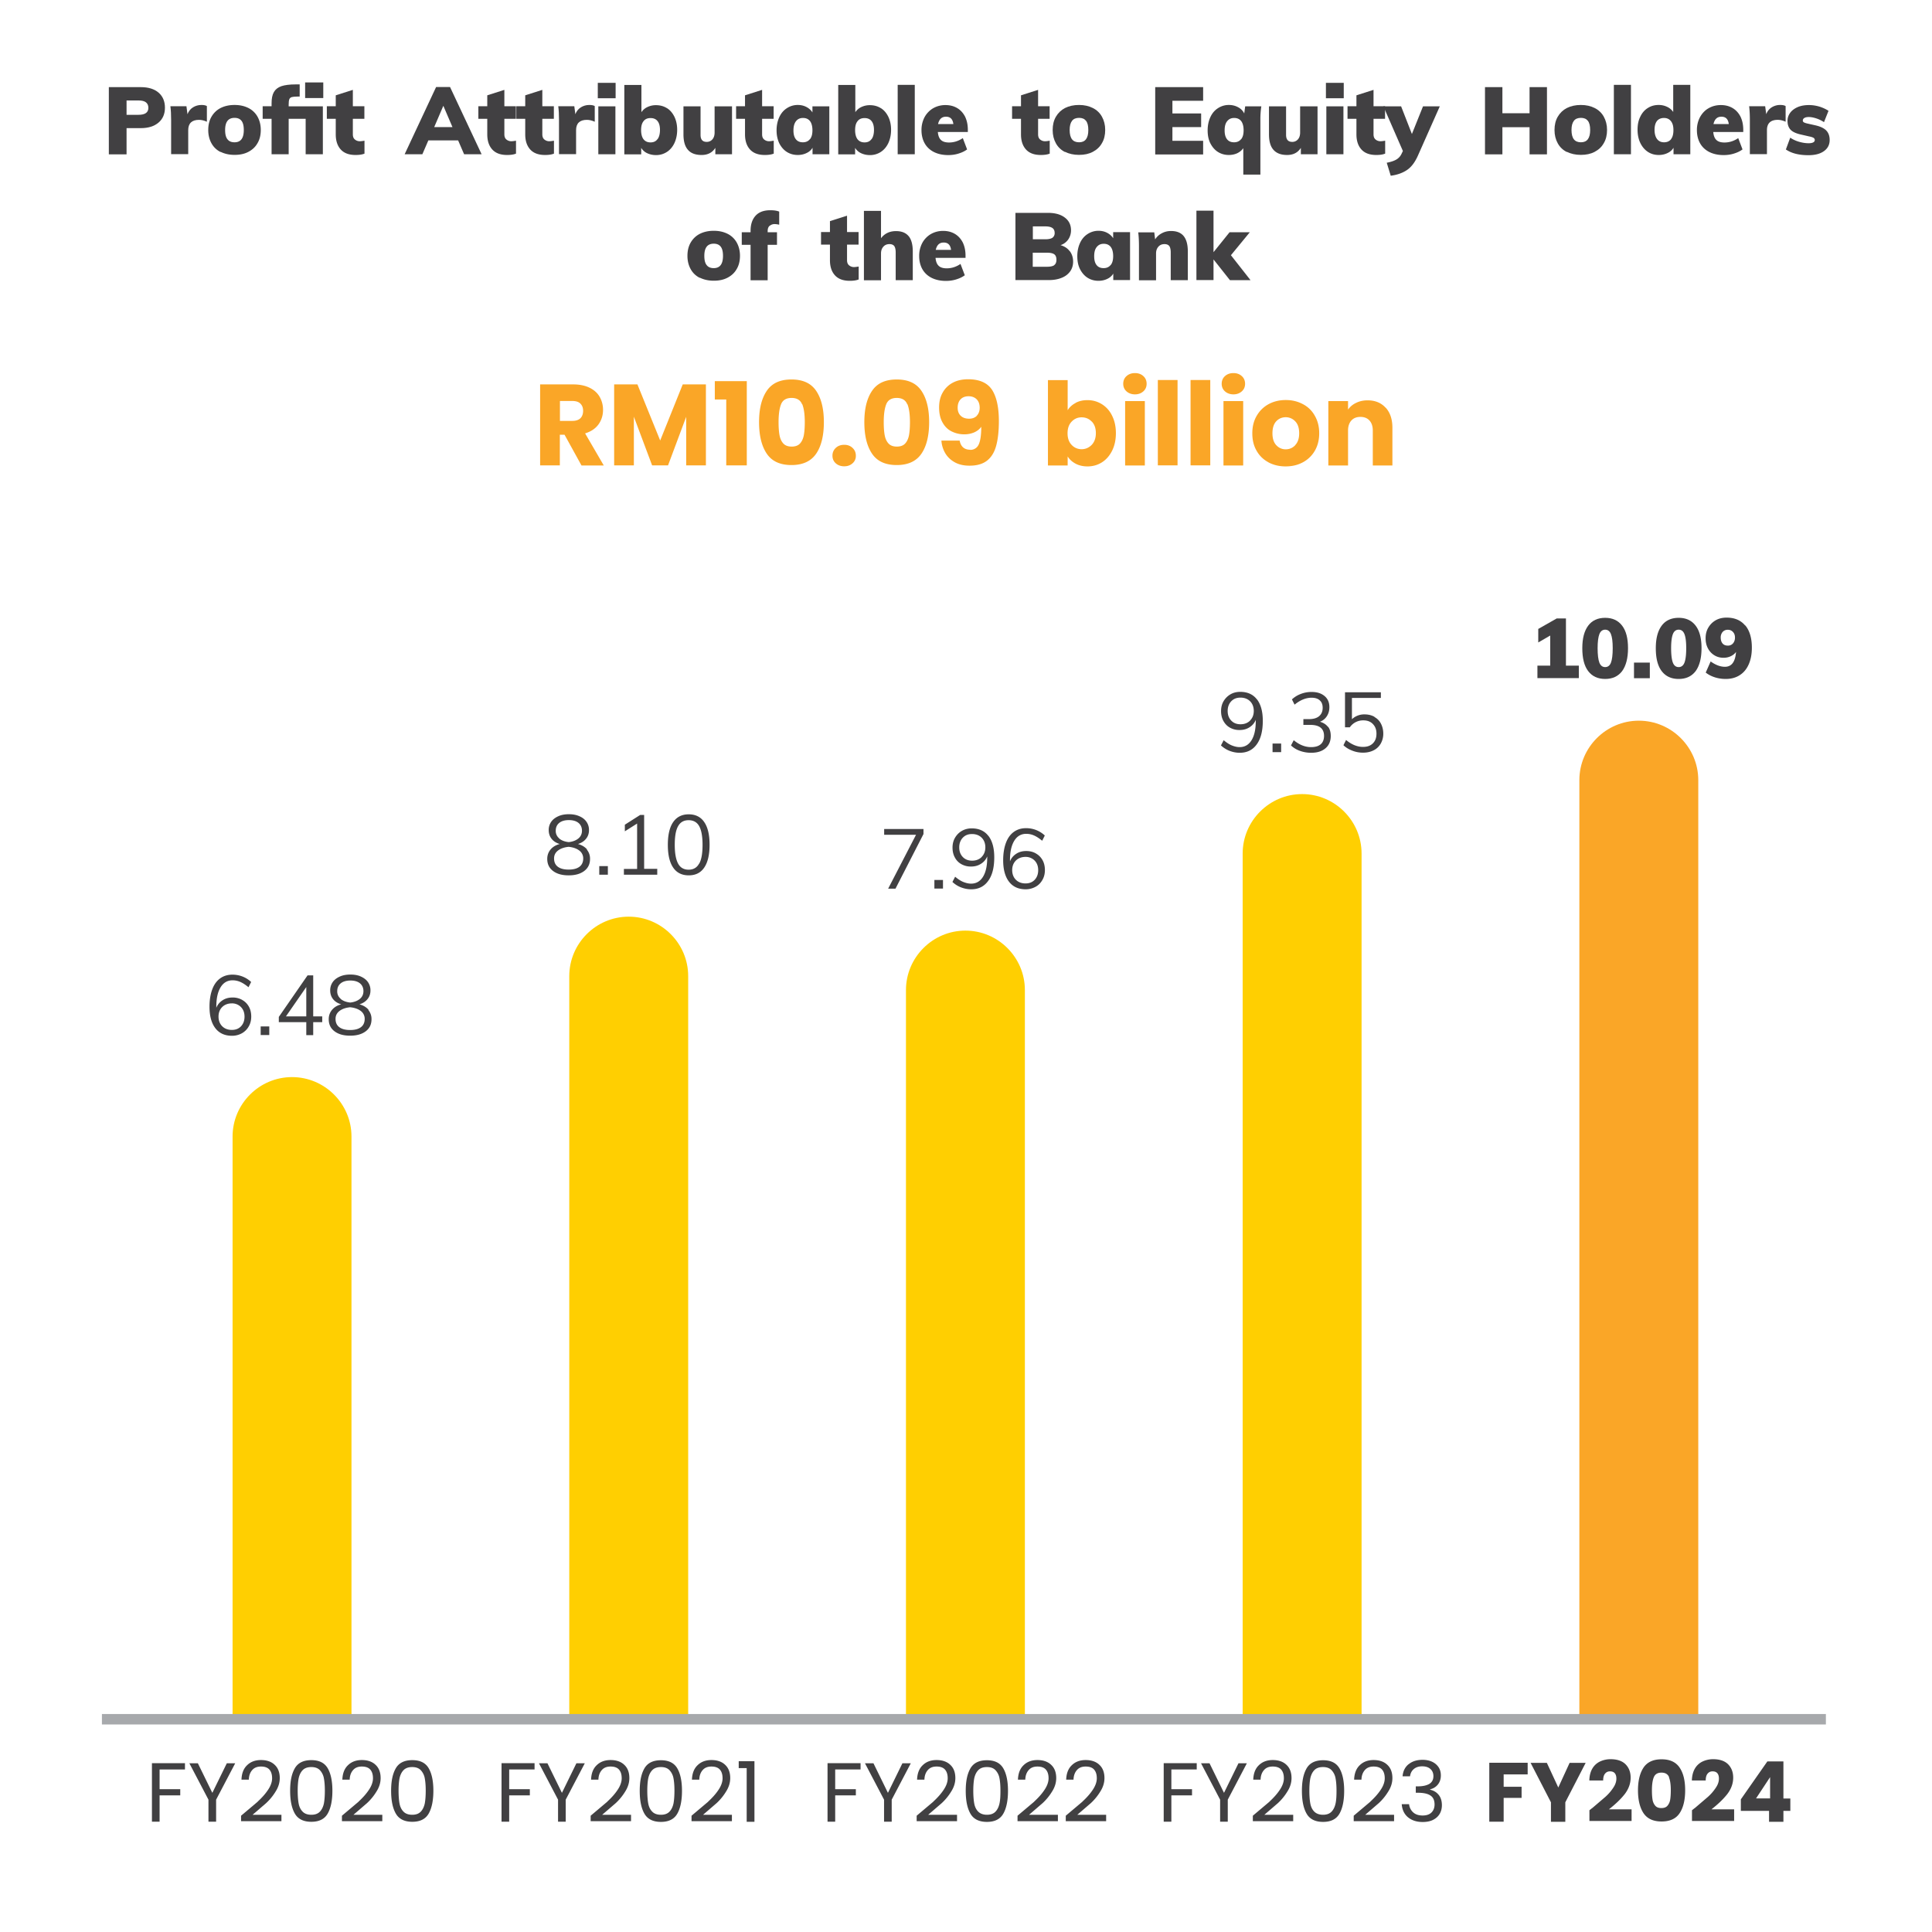
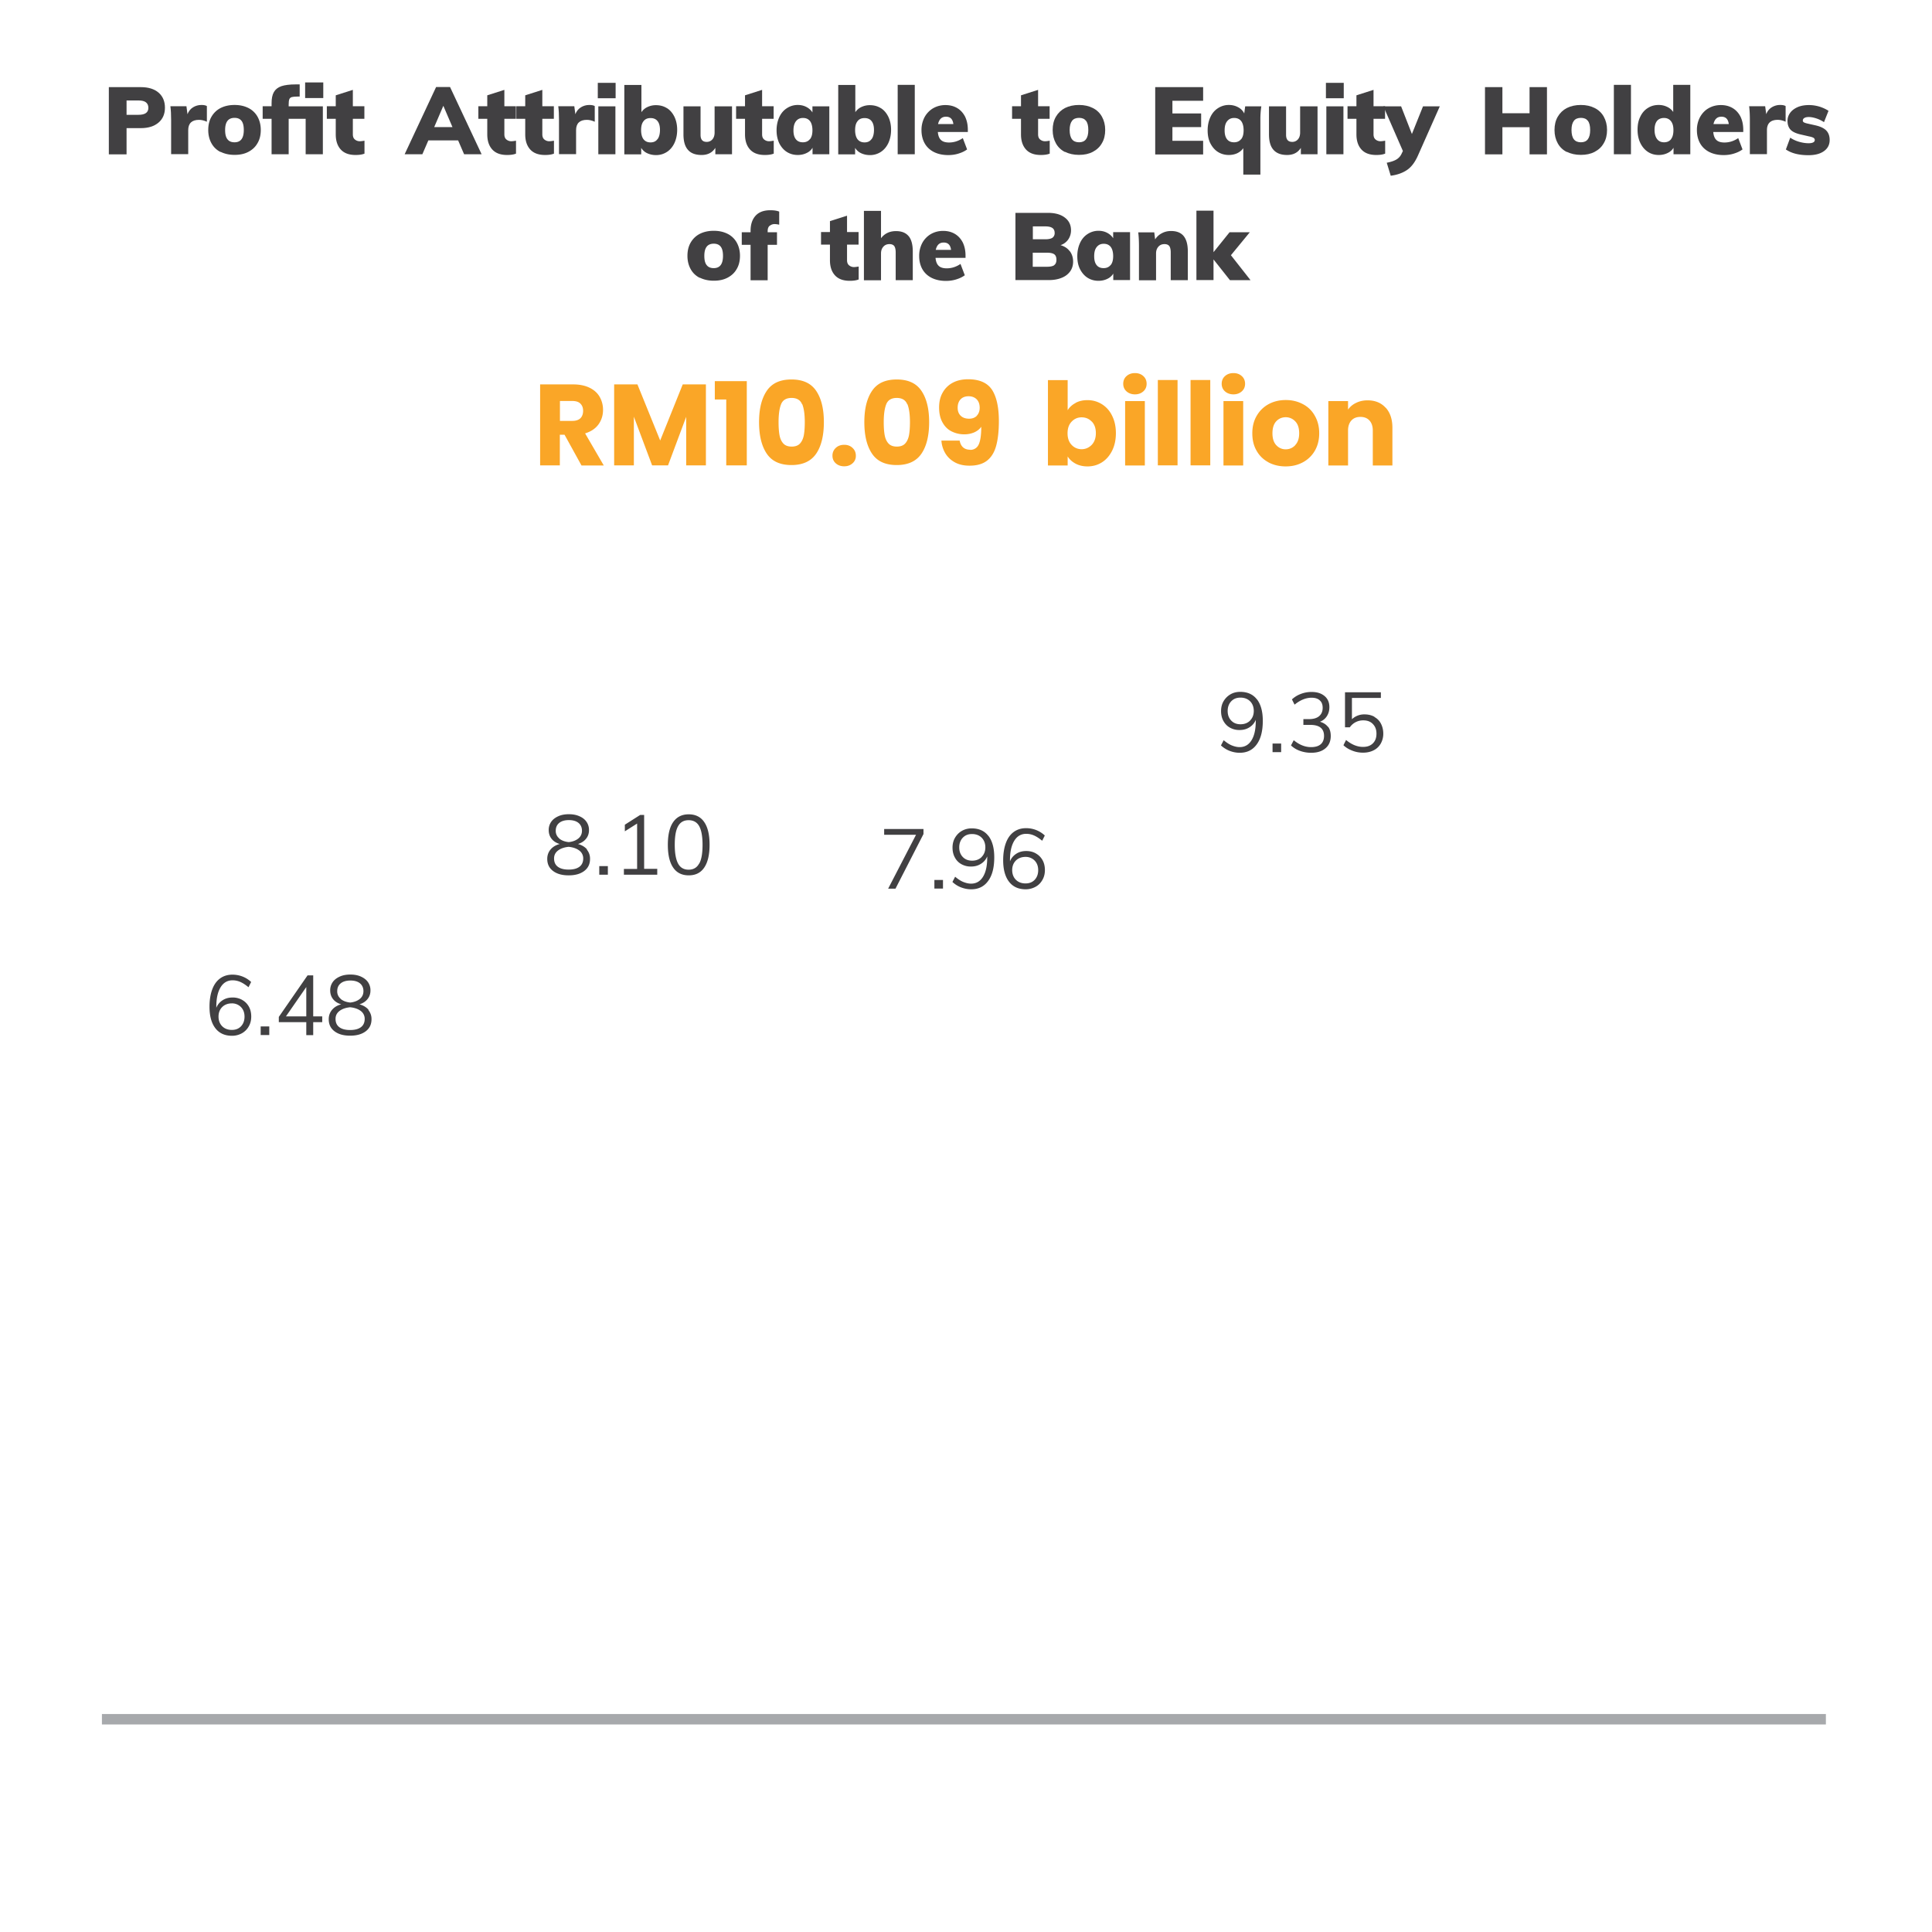
<svg xmlns="http://www.w3.org/2000/svg" viewBox="0 0 184.25 184.25">
  <defs>
    <clipPath id="A">
-       <path d="M9.72 57.83h164.41v120.75H9.72z" fill="none" />
-     </clipPath>
+       </clipPath>
    <clipPath id="B">
      <path d="M9.72 57.83h164.41v120.75H9.72z" fill="none" />
    </clipPath>
    <path id="C" d="M19.73,10.13v1.48c-.26-.12-.51-.18-.75-.18-.68,0-1.03.33-1.03.98v2.29h-1.63v-3.26c0-.49-.02-.93-.07-1.31h1.53l.1.76c.11-.28.28-.5.52-.65s.51-.23.81-.23c.22,0,.39.03.51.1Z" />
    <path id="D" d="M21.04 14.5c-.38-.19-.67-.47-.87-.83s-.31-.78-.31-1.27.1-.91.31-1.27.5-.64.87-.83c.38-.19.82-.29 1.33-.29s.94.1 1.32.29a2.05 2.05 0 0 1 .87.83c.2.36.31.78.31 1.26s-.1.91-.31 1.26c-.2.36-.49.63-.87.83s-.81.29-1.32.29-.95-.1-1.33-.29zm2.21-2.1c0-.4-.07-.69-.22-.88s-.37-.28-.66-.28-.52.09-.67.28-.23.48-.23.88.07.7.23.89c.15.19.37.28.67.28.59 0 .88-.39.88-1.17z" />
    <path id="E" d="M34.76 13.42v1.23c-.22.09-.5.13-.85.13-.62 0-1.09-.17-1.41-.52s-.48-.83-.48-1.45v-1.48h-.85v-1.2h.85V9.09l1.63-.52v1.56h1.1v1.2h-1.1v1.48c0 .22.06.38.19.49a.72.72 0 0 0 .48.17c.11 0 .25-.02.43-.05z" />
    <path id="F" d="M101.57 14.5c-.38-.19-.67-.47-.87-.83s-.31-.78-.31-1.27.1-.91.31-1.27.5-.64.87-.83c.38-.19.82-.29 1.33-.29s.94.1 1.32.29.67.47.87.83.31.78.31 1.26-.1.91-.31 1.26c-.2.36-.49.63-.87.83s-.81.29-1.32.29-.95-.1-1.33-.29zm2.22-2.1c0-.4-.07-.69-.22-.88s-.37-.28-.66-.28-.53.09-.67.28c-.15.19-.23.48-.23.88s.08.7.23.89.38.28.67.28c.59 0 .88-.39.88-1.17z" />
    <path id="G" d="M112.3,36.24v8.14h-1.88v-8.14h1.88Z" />
    <path id="H" d="M151.84 172.44l1.24-1.06a4.35 4.35 0 0 0 .76-.87c.21-.3.31-.6.31-.89 0-.22-.05-.39-.15-.51s-.25-.18-.46-.18-.36.08-.48.23-.17.37-.17.64h-1.32c.01-.45.11-.83.29-1.14a1.68 1.68 0 0 1 .73-.67c.3-.14.64-.22 1-.22.63 0 1.11.16 1.44.49.32.33.48.75.48 1.27 0 .57-.2 1.1-.58 1.59-.39.49-.89.96-1.49 1.43h2.16v1.11h-4.02v-1.02l.25-.2z" />
    <path id="I" d="M151.46 64c-.38-.5-.56-1.23-.56-2.18s.19-1.65.56-2.15.92-.75 1.62-.75 1.24.25 1.62.75.56 1.21.56 2.15-.19 1.67-.56 2.18c-.38.5-.92.75-1.62.75s-1.24-.25-1.62-.75zm2.17-.8c.11-.28.17-.74.17-1.38s-.06-1.07-.17-1.35-.3-.42-.55-.42-.44.14-.55.42-.17.73-.17 1.35.06 1.1.17 1.38.3.42.55.42.44-.14.55-.42z" />
    <path id="J" d="M17.64,168.16v.59h-2.42v1.88h1.97v.59h-1.97v2.51h-.73v-5.58h3.15Z" />
    <path id="K" d="M22.43,168.16l-1.82,3.47v2.1h-.73v-2.1l-1.82-3.47h.81l1.38,2.82,1.38-2.82h.81Z" />
    <path id="L" d="M24.58 171.81c.38-.35.71-.71.97-1.1.26-.38.4-.76.4-1.12 0-.35-.08-.62-.25-.82s-.44-.3-.81-.3-.64.11-.84.34-.31.53-.32.91h-.7c.02-.6.2-1.06.54-1.38.34-.33.78-.49 1.32-.49s.99.15 1.31.46c.32.3.48.72.48 1.26 0 .44-.13.87-.4 1.29a5.14 5.14 0 0 1-.9 1.1l-1.29 1.11h2.75v.61h-3.85v-.52l1.59-1.34z" />
  </defs>
  <g fill="#414042">
    <path d="M10.38 8.31h3.05c.73 0 1.3.18 1.7.53s.6.83.6 1.43-.2 1.07-.61 1.42-.97.53-1.69.53h-1.36v2.5h-1.69V8.31zm2.82 2.64c.64 0 .95-.22.95-.67 0-.23-.08-.4-.23-.52s-.39-.18-.72-.18h-1.13v1.37h1.13z" />
    <use href="#C" />
    <use href="#D" />
    <path d="M27.53 10.14h3.26v4.57h-1.64v-3.38h-1.62v3.38H25.9v-3.38h-.85v-1.2h.85v-.28c0-.46.07-.81.22-1.07s.38-.44.71-.56c.33-.11.78-.17 1.35-.17h.4v1.16h-.22c-.25 0-.42.02-.54.05-.11.04-.19.1-.23.21-.04.1-.06.27-.06.5v.16zm3.3-2.28v1.49H29.1V7.86h1.73z" />
    <use href="#E" />
    <path d="M43.69 13.39h-2.84l-.57 1.32h-1.69l3-6.41h1.33l3.01 6.41h-1.67l-.57-1.32zm-.54-1.27l-.87-2.03-.87 2.03h1.75z" />
    <use href="#E" x="14.45" />
    <use href="#E" x="18.07" />
    <use href="#C" x="36.99" />
    <path d="M58.71 7.9v1.47h-1.7V7.9h1.7zm-1.65 2.24h1.63v4.57h-1.63v-4.57zm6.54.17c.31.19.54.47.72.83.17.36.26.77.26 1.24s-.09.89-.26 1.26c-.17.36-.41.65-.72.85a1.86 1.86 0 0 1-1.04.3c-.31 0-.58-.06-.84-.18a1.29 1.29 0 0 1-.57-.51v.62h-1.61V8.1h1.63v2.6a1.38 1.38 0 0 1 .57-.49 1.86 1.86 0 0 1 .82-.18c.4 0 .75.1 1.05.29zm-.89 2.96c.15-.2.23-.5.23-.88s-.08-.65-.23-.84-.37-.29-.67-.29-.52.1-.67.3c-.16.2-.23.48-.23.85s.08.67.23.87c.16.2.38.3.67.3s.51-.1.66-.31zm7.1-3.13v4.57h-1.59v-.61c-.29.46-.73.68-1.31.68s-1.02-.16-1.3-.49c-.29-.32-.43-.82-.43-1.48v-2.67h1.63v2.72c0 .45.19.67.58.67a.69.69 0 0 0 .55-.24c.14-.16.21-.38.21-.65v-2.5h1.65z" />
    <use href="#E" x="39.03" />
    <path d="M79.09 10.14v4.57h-1.6v-.62c-.13.22-.32.39-.58.51-.25.12-.53.18-.83.18-.39 0-.74-.1-1.04-.29s-.54-.47-.72-.82c-.17-.36-.26-.77-.26-1.24s.09-.89.26-1.26.41-.65.72-.85a1.87 1.87 0 0 1 1.04-.31c.3 0 .57.06.82.19s.44.3.58.52v-.58h1.6zm-1.84 3.13c.16-.2.23-.48.23-.85s-.08-.67-.23-.87c-.16-.2-.38-.3-.67-.3s-.5.1-.67.31c-.16.21-.24.5-.24.88s.08.65.23.84c.16.2.38.29.67.29s.51-.1.67-.3zM84 10.31c.31.19.54.47.72.83.17.36.26.77.26 1.24s-.09.89-.26 1.26c-.17.36-.41.65-.72.85a1.86 1.86 0 0 1-1.04.3c-.31 0-.58-.06-.84-.18a1.29 1.29 0 0 1-.57-.51v.62h-1.61V8.1h1.63v2.6a1.38 1.38 0 0 1 .57-.49 1.86 1.86 0 0 1 .82-.18c.4 0 .75.1 1.05.29zm-.88 2.96c.15-.2.23-.5.23-.88s-.08-.65-.23-.84-.37-.29-.67-.29-.52.1-.67.3c-.16.2-.23.48-.23.85s.08.67.23.87c.16.2.38.3.67.3s.51-.1.66-.31zm2.49-5.18h1.63v6.62h-1.63V8.09zm6.7 4.5h-2.87c.03.35.13.61.31.77.17.16.43.23.77.23a2.25 2.25 0 0 0 .68-.11 2.4 2.4 0 0 0 .62-.31l.41 1.08c-.23.17-.5.3-.83.4-.32.1-.65.14-.97.14-.52 0-.98-.1-1.36-.29s-.68-.47-.88-.82-.31-.78-.31-1.26a2.61 2.61 0 0 1 .29-1.24 2.21 2.21 0 0 1 .81-.85c.35-.2.74-.31 1.18-.31s.81.1 1.13.29.57.47.75.82c.17.36.26.77.26 1.25v.22zm-2.85-.76h1.46c-.06-.47-.29-.7-.7-.7s-.65.23-.76.7zm10.65 1.59v1.23c-.22.09-.5.13-.85.13-.62 0-1.09-.17-1.41-.52s-.48-.83-.48-1.45v-1.48h-.85v-1.2h.85V9.09L99 8.57v1.56h1.1v1.2H99v1.48c0 .22.06.38.19.49a.72.72 0 0 0 .48.17c.11 0 .25-.02.43-.05z" />
    <use href="#F" />
    <path d="M110.17 8.31h4.57v1.3h-2.93v1.21h2.74v1.3h-2.74v1.31h2.93v1.3h-4.57V8.32zm10.12 1.83a8.15 8.15 0 0 0-.09 1.31v5.2h-1.63v-2.52c-.14.2-.33.36-.57.48-.24.11-.51.17-.81.17-.39 0-.74-.1-1.04-.29s-.54-.47-.72-.82-.26-.77-.26-1.24.09-.89.26-1.26.41-.65.72-.85a1.87 1.87 0 0 1 1.04-.31c.32 0 .62.07.89.22a1.32 1.32 0 0 1 .58.59l.09-.68h1.54zm-1.92 3.13c.16-.2.23-.48.23-.85s-.08-.67-.23-.87c-.16-.2-.38-.3-.67-.3s-.5.1-.67.31-.24.5-.24.88.08.65.23.84c.16.2.38.29.67.29s.51-.1.67-.3zm7.28-3.13v4.57h-1.59v-.61c-.29.46-.73.68-1.31.68s-1.01-.16-1.3-.49c-.29-.32-.43-.82-.43-1.48v-2.67h1.63v2.72c0 .45.2.67.58.67a.69.69 0 0 0 .55-.24c.14-.16.21-.38.21-.65v-2.5h1.65zm2.5-2.24v1.47h-1.7V7.9h1.7zm-1.66 2.24h1.63v4.57h-1.63v-4.57z" />
    <use href="#E" x="97.34" />
    <path d="M137.31 10.14l-2.1 4.73c-.28.62-.62 1.07-1.04 1.35s-.93.46-1.54.54l-.38-1.24c.42-.08.73-.19.94-.32a1.23 1.23 0 0 0 .48-.55l.12-.25-1.86-4.26h1.69l1.03 2.64 1.06-2.64h1.6zm10.22-1.83v6.41h-1.66v-2.59h-2.59v2.59h-1.66V8.31h1.66v2.49h2.59V8.31h1.66z" />
    <use href="#F" x="47.86" />
    <path d="M153.91 8.09h1.63v6.62h-1.63V8.09zm7.29 0v6.62h-1.6v-.62c-.13.22-.32.39-.58.51-.25.12-.53.18-.83.18-.39 0-.74-.1-1.04-.3s-.54-.48-.72-.85c-.17-.36-.26-.78-.26-1.26s.08-.88.26-1.24c.17-.36.41-.64.72-.83.31-.2.65-.29 1.04-.29.29 0 .55.06.8.18a1.4 1.4 0 0 1 .58.49V8.09h1.63zm-1.84 5.18c.16-.2.23-.49.23-.87s-.08-.65-.24-.85-.38-.3-.66-.3-.52.1-.67.29-.23.48-.23.84.08.67.24.88.38.31.67.31.51-.1.67-.3zm6.9-.68h-2.87c.03.35.13.61.31.77.17.16.43.23.77.23a2.25 2.25 0 0 0 .68-.11 2.4 2.4 0 0 0 .62-.31l.41 1.08c-.23.17-.5.3-.83.4-.32.1-.65.14-.97.14-.52 0-.98-.1-1.36-.29s-.68-.47-.88-.82-.31-.78-.31-1.26a2.61 2.61 0 0 1 .29-1.24c.2-.36.46-.65.81-.85.34-.2.74-.31 1.18-.31s.81.1 1.13.29.57.47.75.82c.17.36.26.77.26 1.25v.22zm-2.85-.76h1.46c-.06-.47-.29-.7-.7-.7s-.65.23-.76.7zm6.88-1.7v1.48c-.26-.12-.51-.18-.75-.18-.68 0-1.03.33-1.03.98v2.29h-1.63v-3.26c0-.49-.02-.93-.07-1.31h1.53l.1.76c.11-.28.28-.5.52-.65a1.5 1.5 0 0 1 .81-.23c.22 0 .39.03.51.1zm.03 4.11l.41-1.11a2.94 2.94 0 0 0 .84.39c.31.09.62.14.92.14.19 0 .33-.03.43-.08s.15-.13.15-.23c0-.08-.04-.15-.11-.2-.08-.05-.22-.1-.43-.14l-.74-.17c-.47-.1-.81-.25-1.01-.45s-.31-.49-.31-.86c0-.29.09-.55.26-.78s.42-.41.72-.54c.31-.13.66-.19 1.07-.19.33 0 .65.05.97.14.32.1.62.23.89.41l-.43 1.08a2.97 2.97 0 0 0-.74-.36c-.25-.08-.49-.13-.71-.13-.18 0-.32.03-.42.09s-.15.14-.15.25a.18.18 0 0 0 .09.16c.06.04.17.08.34.12l.76.17c.49.11.84.28 1.05.5s.32.52.32.9c0 .45-.18.8-.54 1.06s-.85.39-1.48.39c-.91 0-1.63-.18-2.16-.55z" />
    <use href="#D" x="45.7" y="12" />
    <path d="M73.4 21.53c-.13.11-.19.28-.19.51v.11h.89v1.2h-.89v3.38h-1.63v-3.38h-.84v-1.2h.84v-.13c0-.62.16-1.1.48-1.45s.79-.52 1.4-.52c.35 0 .63.04.85.13v1.25c-.17-.04-.32-.06-.43-.06a.72.72 0 0 0-.48.17zm8.49 3.89v1.23c-.22.09-.5.13-.85.13-.62 0-1.09-.17-1.41-.52s-.48-.83-.48-1.45v-1.48h-.85v-1.2h.85v-1.04l1.63-.52v1.56h1.1v1.2h-1.1v1.48c0 .22.06.38.19.49a.72.72 0 0 0 .48.17c.11 0 .25-.02.43-.05zm4.76-2.91c.27.33.4.82.4 1.48v2.73h-1.63v-2.65c0-.28-.05-.48-.14-.61-.1-.12-.25-.18-.45-.18-.25 0-.44.08-.59.25s-.22.38-.22.65v2.55h-1.63v-6.62h1.63v2.61c.35-.46.83-.68 1.43-.68.54 0 .94.16 1.21.49zm5.44 2.08h-2.87c.03.35.13.61.31.77.17.16.43.23.77.23a2.25 2.25 0 0 0 .68-.11 2.4 2.4 0 0 0 .62-.31l.41 1.08c-.23.17-.5.3-.83.4-.32.1-.65.14-.97.14-.52 0-.98-.1-1.36-.29s-.68-.47-.88-.82-.31-.78-.31-1.26a2.61 2.61 0 0 1 .29-1.24 2.21 2.21 0 0 1 .81-.85c.35-.2.74-.31 1.18-.31s.81.1 1.13.29.57.47.75.82c.17.36.26.77.26 1.25v.22zm-2.85-.76h1.46c-.06-.47-.29-.7-.7-.7s-.65.23-.76.7zm12.79.13c.2.27.31.6.31.99 0 .35-.09.66-.28.93-.19.26-.45.47-.8.61-.34.14-.75.22-1.22.22h-3.2V20.3h3.11c.67 0 1.21.15 1.6.45.4.3.59.71.59 1.21 0 .33-.09.62-.26.87a1.44 1.44 0 0 1-.74.55c.38.11.67.3.87.57zm-3.53-1.14h1.18c.31 0 .54-.05.68-.14a.53.53 0 0 0 .22-.46c0-.21-.07-.38-.22-.48s-.37-.15-.68-.15H98.5v1.23zm2.04 2.46c.14-.1.21-.27.21-.51s-.07-.42-.21-.52-.37-.15-.7-.15h-1.35v1.34h1.35c.32 0 .56-.05.7-.15zm7.23-3.14v4.57h-1.6v-.62c-.13.22-.32.39-.58.51-.25.12-.53.18-.83.18-.39 0-.74-.1-1.04-.29s-.54-.47-.72-.82-.26-.77-.26-1.24.09-.89.26-1.26.41-.65.72-.85a1.87 1.87 0 0 1 1.04-.31c.3 0 .57.06.82.19s.44.3.58.52v-.58h1.6zm-1.84 3.13c.16-.2.23-.48.23-.85s-.08-.67-.23-.87c-.16-.2-.38-.3-.67-.3s-.5.1-.67.31-.24.5-.24.88.08.65.23.84c.16.2.38.29.67.29s.51-.1.67-.3zm6.95-2.76c.27.33.4.82.4 1.48v2.73h-1.63v-2.65c0-.28-.05-.48-.14-.61-.1-.12-.25-.18-.45-.18-.25 0-.44.08-.59.25s-.22.38-.22.65v2.55h-1.63v-3.26c0-.49-.02-.93-.07-1.31h1.53l.08.67c.17-.26.39-.46.65-.59.26-.14.55-.21.87-.21.54 0 .94.16 1.21.49zm4.41 4.2l-1.56-1.97v1.97h-1.63v-6.62h1.63v3.96l1.53-1.9h1.93l-1.8 2.19 1.87 2.38h-1.97z" />
  </g>
  <g fill="#faa627">
    <path d="M55.45 44.38l-1.61-2.92h-.45v2.92h-1.88v-7.72h3.16c.61 0 1.13.11 1.56.32s.75.5.96.87a2.46 2.46 0 0 1 .32 1.24c0 .51-.14.97-.43 1.38-.29.4-.72.69-1.28.86l1.78 3.06h-2.12zm-2.05-4.24h1.17c.34 0 .6-.08.78-.25.17-.17.26-.41.26-.71s-.09-.52-.26-.69-.43-.25-.78-.25H53.4v1.91zm13.92-3.48v7.72h-1.88v-4.63l-1.73 4.63h-1.52l-1.74-4.64v4.64h-1.88v-7.72h2.22l2.17 5.35 2.15-5.35h2.21zm.85 1.44v-1.75h3.05v8.03h-1.96V38.1h-1.09zm4.95-.82c.49-.73 1.27-1.09 2.36-1.09s1.87.36 2.36 1.09.73 1.72.73 2.98-.24 2.28-.73 3-1.27 1.09-2.36 1.09-1.87-.36-2.36-1.09-.73-1.73-.73-3 .24-2.25.73-2.98zm3.37 1.27c-.16-.4-.5-.6-1-.6s-.84.2-1 .6-.24.97-.24 1.71c0 .5.03.91.09 1.24s.18.59.36.79.45.3.8.3.62-.1.8-.3.3-.47.36-.79c.06-.33.09-.74.09-1.24 0-.74-.08-1.31-.24-1.71zm3.21 5.63c-.21-.19-.31-.43-.31-.72a.98.98 0 0 1 .31-.74c.21-.2.48-.3.81-.3s.59.1.8.3.31.44.31.74a.91.91 0 0 1-.31.72c-.21.19-.47.29-.8.29s-.6-.1-.81-.29zm3.46-6.9c.49-.73 1.27-1.09 2.36-1.09s1.87.36 2.36 1.09.73 1.72.73 2.98-.24 2.28-.73 3-1.27 1.09-2.36 1.09-1.87-.36-2.36-1.09-.73-1.73-.73-3 .24-2.25.73-2.98zm3.36 1.27c-.16-.4-.5-.6-1-.6s-.84.2-1 .6-.24.97-.24 1.71c0 .5.03.91.09 1.24s.18.59.36.79.45.3.8.3.62-.1.8-.3.3-.47.36-.79c.06-.33.09-.74.09-1.24 0-.74-.08-1.31-.24-1.71zm5.99 4.35a.85.85 0 0 0 .83-.52c.16-.34.24-.91.24-1.68-.16.23-.38.4-.66.53-.28.12-.59.19-.94.19a2.65 2.65 0 0 1-1.25-.29c-.37-.19-.65-.48-.86-.87s-.31-.85-.31-1.4.11-1.02.34-1.42a2.35 2.35 0 0 1 .96-.94c.41-.22.9-.33 1.47-.33 1.08 0 1.84.34 2.28 1.01.43.67.65 1.67.65 2.98 0 .95-.09 1.74-.26 2.36s-.46 1.09-.87 1.41-.96.48-1.67.48c-.56 0-1.03-.11-1.42-.33s-.69-.51-.9-.87a2.71 2.71 0 0 1-.36-1.19h1.74c.11.58.45.87 1.01.87zm.64-3.25c.18-.19.28-.44.28-.76 0-.35-.1-.62-.29-.81s-.45-.29-.77-.29-.58.1-.76.29-.28.46-.28.8c0 .32.09.57.28.76s.46.29.81.29c.31 0 .55-.09.74-.28zm9.43-1.23c.33-.18.71-.26 1.13-.26.51 0 .96.13 1.38.39.41.26.74.62.97 1.1.24.48.36 1.03.36 1.66s-.12 1.19-.36 1.67-.56.85-.97 1.11-.87.39-1.38.39c-.43 0-.81-.09-1.13-.26s-.58-.4-.76-.69v.86h-1.88v-8.14h1.88v2.87c.18-.29.43-.52.76-.69zm1.53 1.78c-.26-.27-.58-.4-.96-.4s-.69.14-.95.41-.39.64-.39 1.11.13.84.39 1.11a1.28 1.28 0 0 0 .95.41c.37 0 .69-.14.96-.41.26-.27.4-.65.4-1.12s-.13-.84-.39-1.11zm3.32-2.88c-.21-.19-.31-.43-.31-.72s.1-.54.31-.73.48-.29.81-.29.59.1.8.29.31.44.31.73-.1.53-.31.72-.48.29-.8.29-.6-.1-.81-.29zm1.75.93v6.14h-1.88v-6.14h1.88z" />
    <use href="#G" />
    <use href="#G" x="3.12" />
    <path d="M116.82 37.32c-.21-.19-.31-.43-.31-.72s.1-.54.31-.73.48-.29.81-.29.59.1.8.29.31.44.31.73-.1.53-.31.72-.48.29-.8.29-.6-.1-.81-.29zm1.74.93v6.14h-1.88v-6.14h1.88zm2.41 5.84c-.48-.26-.86-.62-1.13-1.1-.28-.48-.41-1.03-.41-1.67s.14-1.19.42-1.67.66-.85 1.14-1.11 1.03-.39 1.63-.39 1.14.13 1.63.39a2.71 2.71 0 0 1 1.14 1.11c.28.48.42 1.04.42 1.67s-.14 1.19-.42 1.67a2.88 2.88 0 0 1-1.16 1.11c-.49.26-1.03.38-1.63.38s-1.14-.13-1.62-.38zm2.55-1.64c.25-.26.38-.64.38-1.13s-.12-.87-.37-1.13a1.22 1.22 0 0 0-.91-.4c-.36 0-.67.13-.91.39s-.36.64-.36 1.14.12.87.36 1.13.54.4.9.4.67-.13.92-.4zm8.63-3.57c.43.47.64 1.11.64 1.92v3.59h-1.87v-3.33c0-.41-.11-.73-.32-.96s-.5-.34-.86-.34-.65.11-.86.34-.32.55-.32.96v3.33h-1.88v-6.14h1.88v.81c.19-.27.45-.49.77-.64.32-.16.69-.24 1.09-.24.72 0 1.29.23 1.72.7z" />
  </g>
  <g clip-path="url(#A)">
    <g fill="#414042">
      <path d="M145.69 168.12v1.1h-2.29v1.18h1.71v1.06h-1.71v2.27h-1.37v-5.62h3.66zm5.53 0l-1.94 3.76v1.86h-1.37v-1.86l-1.94-3.76h1.55l1.09 2.35 1.08-2.35h1.54z" />
      <use href="#H" />
-       <path d="M156.74 168.57c.36-.53.93-.79 1.72-.79s1.36.26 1.72.79.53 1.25.53 2.17-.18 1.66-.53 2.18c-.35.53-.93.79-1.72.79s-1.36-.26-1.72-.79c-.35-.53-.53-1.26-.53-2.18s.18-1.64.53-2.17zm2.44.92c-.12-.29-.36-.44-.73-.44s-.61.15-.73.44-.18.71-.18 1.24c0 .36.02.66.06.9a1.15 1.15 0 0 0 .26.58c.13.15.32.22.58.22s.45-.07.58-.22a1.15 1.15 0 0 0 .26-.58c.04-.24.06-.54.06-.9 0-.54-.06-.95-.18-1.24zm2.44 2.95l1.24-1.06a4.35 4.35 0 0 0 .76-.87c.21-.3.31-.6.31-.89 0-.22-.05-.39-.15-.51s-.25-.18-.46-.18-.36.08-.48.23-.17.37-.17.64h-1.32c.01-.45.11-.83.29-1.14a1.68 1.68 0 0 1 .73-.67c.3-.14.64-.22 1-.22.63 0 1.11.16 1.44.49.32.33.48.75.48 1.27 0 .57-.2 1.1-.58 1.59-.39.49-.89.96-1.49 1.43h2.16v1.11h-4.02v-1.02l.25-.2zm4.4.26v-1.1l2.53-3.62h1.53v3.54h.66v1.18h-.66v1.04h-1.37v-1.04h-2.69zm2.79-3.22l-1.34 2.03h1.34v-2.03z" />
    </g>
    <path d="M161.96 74.4v89.56h-11.34V74.4c0-3.12 2.55-5.67 5.67-5.67s5.67 2.55 5.67 5.67" fill="#faa627" />
    <g fill="#414042">
      <path d="M150.57,63.48v1.19h-3.95v-1.19h1.22v-2.87l-1.14.66v-1.29l1.76-1h.88v4.5h1.23Z" />
      <use href="#I" />
      <path d="M157.34 63.19v1.49h-1.51v-1.49h1.51zm1.13.81c-.38-.5-.56-1.23-.56-2.18s.19-1.65.56-2.15.92-.75 1.62-.75 1.24.25 1.62.75.56 1.21.56 2.15-.19 1.67-.56 2.18c-.38.5-.92.75-1.62.75s-1.24-.25-1.62-.75zm2.17-.8c.11-.28.17-.74.17-1.38s-.06-1.07-.17-1.35-.3-.42-.55-.42-.44.14-.55.42-.17.73-.17 1.35.06 1.1.17 1.38.3.42.55.42.44-.14.55-.42zm5.81-3.55c.41.5.62 1.2.62 2.12 0 .61-.1 1.14-.3 1.59s-.48.79-.86 1.03c-.37.24-.82.36-1.33.36-.36 0-.71-.05-1.05-.16s-.62-.26-.86-.45l.47-1.06c.47.34.93.51 1.36.51.64 0 .99-.47 1.06-1.42-.12.18-.29.31-.5.41s-.44.15-.69.15c-.33 0-.62-.08-.88-.24a1.69 1.69 0 0 1-.61-.66c-.15-.28-.22-.6-.22-.96 0-.38.08-.72.26-1.02s.41-.53.71-.7.65-.25 1.03-.25c.76 0 1.35.25 1.76.74zm-1.18 1.71c.12-.14.19-.32.19-.55s-.06-.4-.19-.54-.29-.21-.49-.21a.64.64 0 0 0-.5.21.8.8 0 0 0-.18.54c0 .22.06.42.18.56s.29.2.5.2a.62.62 0 0 0 .49-.21z" />
      <use href="#J" />
      <use href="#K" />
      <use href="#L" />
      <path d="M28.12 168.63c.3-.51.82-.77 1.57-.77s1.26.26 1.56.77.45 1.23.45 2.15-.15 1.66-.45 2.18-.82.78-1.56.78-1.27-.26-1.57-.78-.45-1.24-.45-2.18.15-1.63.45-2.15zm2.77.97a1.51 1.51 0 0 0-.38-.78c-.19-.2-.46-.3-.82-.3s-.64.1-.83.3-.31.46-.38.78c-.06.32-.09.72-.09 1.18s.03.88.09 1.21.19.59.38.78c.19.2.47.3.83.3s.63-.1.82-.3.31-.46.38-.78c.06-.33.09-.73.09-1.21s-.03-.86-.09-1.18zm3.31 2.21c.38-.35.71-.71.97-1.1.26-.38.4-.76.4-1.12 0-.35-.08-.62-.25-.82s-.44-.3-.81-.3-.64.11-.84.34-.31.53-.32.91h-.7c.02-.6.2-1.06.54-1.38.34-.33.78-.49 1.32-.49s.99.15 1.31.46c.32.3.48.72.48 1.26 0 .44-.13.87-.4 1.29a5.14 5.14 0 0 1-.9 1.1l-1.29 1.11h2.75v.61h-3.85v-.52l1.59-1.34zm3.55-3.18c.3-.51.82-.77 1.57-.77s1.26.26 1.56.77.45 1.23.45 2.15-.15 1.66-.45 2.18-.82.78-1.56.78-1.27-.26-1.57-.78-.45-1.24-.45-2.18.15-1.63.45-2.15zm2.76.97a1.51 1.51 0 0 0-.38-.78c-.19-.2-.46-.3-.82-.3s-.64.1-.83.3-.31.46-.38.78c-.06.32-.09.72-.09 1.18s.03.88.09 1.21.19.59.38.78c.19.2.47.3.83.3s.63-.1.82-.3.31-.46.38-.78c.06-.33.09-.73.09-1.21s-.03-.86-.09-1.18z" />
    </g>
-     <path d="M33.52 108.39v55.57H22.18v-55.57c0-3.12 2.55-5.67 5.67-5.67s5.67 2.55 5.67 5.67" fill="#ffcf01" />
    <g fill="#414042">
      <path d="M50.98 168.16v.59h-2.42v1.88h1.97v.59h-1.97v2.51h-.73v-5.58h3.15zm4.79 0l-1.82 3.47v2.1h-.73v-2.1l-1.82-3.47h.81l1.38 2.82 1.38-2.82h.81zm2.15 3.65c.38-.35.71-.71.97-1.1.26-.38.4-.76.4-1.12 0-.35-.08-.62-.25-.82s-.44-.3-.81-.3-.64.11-.84.34-.31.53-.32.91h-.7c.02-.6.2-1.06.54-1.38.34-.33.78-.49 1.32-.49s.99.15 1.31.46c.32.3.48.72.48 1.26 0 .44-.13.87-.4 1.29a5.14 5.14 0 0 1-.9 1.1l-1.29 1.11h2.75v.61h-3.85v-.52l1.59-1.34zm3.54-3.17c.3-.51.82-.77 1.57-.77s1.26.26 1.56.77.45 1.23.45 2.15-.15 1.66-.45 2.18-.82.78-1.56.78-1.27-.26-1.57-.78-.45-1.24-.45-2.18.15-1.63.45-2.15zm2.77.96a1.51 1.51 0 0 0-.38-.78c-.19-.2-.46-.3-.82-.3s-.64.1-.83.3-.31.46-.38.78c-.06.32-.09.72-.09 1.18s.03.88.09 1.21.19.59.38.78c.19.2.47.3.83.3s.63-.1.82-.3.31-.46.38-.78c.06-.33.09-.73.09-1.21s-.03-.86-.09-1.18zm3.31 2.21c.38-.35.71-.71.97-1.1.26-.38.4-.76.4-1.12 0-.35-.08-.62-.25-.82s-.44-.3-.81-.3-.64.11-.84.34-.31.53-.32.91h-.7c.02-.6.2-1.06.54-1.38.34-.33.78-.49 1.32-.49s.99.15 1.31.46c.32.3.48.72.48 1.26 0 .44-.13.87-.4 1.29a5.14 5.14 0 0 1-.9 1.1l-1.29 1.11h2.75v.61h-3.85v-.52l1.59-1.34zm2.91-3.19v-.66h1.5v5.78h-.74v-5.12h-.77z" />
    </g>
    <path d="M65.63 93.09v70.87H54.29V93.09c0-3.12 2.55-5.67 5.67-5.67s5.67 2.55 5.67 5.67" fill="#ffcf01" />
    <g fill="#414042">
      <path d="M82.07 168.16v.59h-2.42v1.88h1.97v.59h-1.97v2.51h-.73v-5.58h3.15zm4.79 0l-1.82 3.47v2.1h-.73v-2.1l-1.82-3.47h.81l1.38 2.82 1.38-2.82h.81zm2.15 3.65c.38-.35.71-.71.97-1.1.26-.38.4-.76.4-1.12 0-.35-.08-.62-.25-.82s-.44-.3-.81-.3-.64.11-.84.34-.31.53-.32.91h-.7c.02-.6.2-1.06.54-1.38.34-.33.78-.49 1.32-.49s.99.15 1.31.46c.32.3.48.72.48 1.26 0 .44-.13.87-.4 1.29a5.14 5.14 0 0 1-.9 1.1l-1.29 1.11h2.75v.61h-3.85v-.52l1.59-1.34zm3.54-3.17c.3-.51.82-.77 1.57-.77s1.26.26 1.56.77.45 1.23.45 2.15-.15 1.66-.45 2.18-.82.78-1.56.78-1.27-.26-1.57-.78-.45-1.24-.45-2.18.15-1.63.45-2.15zm2.77.96a1.51 1.51 0 0 0-.38-.78c-.19-.2-.46-.3-.82-.3s-.64.1-.83.3-.31.46-.38.78c-.06.32-.09.72-.09 1.18s.03.88.09 1.21.19.59.38.78.47.3.83.3.63-.1.82-.3.31-.46.38-.78.09-.73.09-1.21-.03-.86-.09-1.18zm3.31 2.21c.38-.35.71-.71.97-1.1.26-.38.4-.76.4-1.12 0-.35-.08-.62-.25-.82s-.44-.3-.81-.3-.64.11-.84.34-.31.53-.32.91h-.7c.02-.6.2-1.06.54-1.38.34-.33.78-.49 1.32-.49s.99.15 1.31.46c.32.3.48.72.48 1.26 0 .44-.13.87-.4 1.29a5.14 5.14 0 0 1-.9 1.1l-1.29 1.11h2.75v.61h-3.85v-.52l1.59-1.34zm4.6 0c.38-.35.71-.71.97-1.1.26-.38.4-.76.4-1.12 0-.35-.08-.62-.25-.82s-.44-.3-.81-.3-.64.11-.84.34-.31.53-.32.91h-.7c.02-.6.2-1.06.54-1.38.34-.33.78-.49 1.32-.49s.99.15 1.31.46c.32.3.48.72.48 1.26 0 .44-.13.87-.4 1.29a5.14 5.14 0 0 1-.9 1.1l-1.29 1.11h2.75v.61h-3.85v-.52l1.59-1.34z" />
    </g>
    <path d="M97.74 94.42v69.54H86.4V94.42c0-3.12 2.55-5.67 5.67-5.67s5.67 2.55 5.67 5.67" fill="#ffcf01" />
    <g fill="#414042">
      <path d="M114.13 168.16v.59h-2.42v1.88h1.97v.59h-1.97v2.51h-.73v-5.58h3.15zm4.78 0l-1.82 3.47v2.1h-.73v-2.1l-1.82-3.47h.81l1.38 2.82 1.38-2.82h.81zm2.16 3.65c.38-.35.71-.71.97-1.1.26-.38.4-.76.4-1.12 0-.35-.08-.62-.25-.82s-.44-.3-.81-.3-.64.11-.84.34-.31.53-.32.91h-.7c.02-.6.2-1.06.54-1.38.34-.33.78-.49 1.32-.49s.99.15 1.31.46c.32.3.48.72.48 1.26 0 .44-.13.87-.4 1.29a5.14 5.14 0 0 1-.9 1.1l-1.29 1.11h2.75v.61h-3.85v-.52l1.59-1.34zm3.54-3.17c.3-.51.82-.77 1.57-.77s1.26.26 1.56.77.45 1.23.45 2.15-.15 1.66-.45 2.18-.82.78-1.56.78-1.27-.26-1.57-.78-.45-1.24-.45-2.18.15-1.63.45-2.15zm2.76.96a1.51 1.51 0 0 0-.38-.78c-.19-.2-.46-.3-.82-.3s-.64.1-.83.3-.31.46-.38.78c-.06.32-.09.72-.09 1.18s.03.88.09 1.21.19.59.38.78.47.3.83.3.63-.1.82-.3.31-.46.38-.78.09-.73.09-1.21-.03-.86-.09-1.18zm3.32 2.21c.38-.35.71-.71.97-1.1.26-.38.4-.76.4-1.12 0-.35-.08-.62-.25-.82s-.44-.3-.81-.3-.64.11-.84.34-.31.53-.32.91h-.7c.02-.6.2-1.06.54-1.38.34-.33.78-.49 1.32-.49s.99.15 1.31.46c.32.3.48.72.48 1.26 0 .44-.13.87-.4 1.29a5.14 5.14 0 0 1-.9 1.1l-1.29 1.11h2.75v.61h-3.85v-.52l1.59-1.34zm3.65-3.56c.34-.28.78-.42 1.33-.42.36 0 .68.07.94.2a1.48 1.48 0 0 1 .6.53c.14.22.2.48.2.76 0 .33-.09.62-.28.86s-.44.39-.74.46v.04c.35.08.62.25.82.5s.3.58.3.98c0 .3-.07.58-.21.82s-.35.43-.62.57-.61.21-1 .21c-.57 0-1.03-.15-1.39-.44s-.57-.72-.61-1.26h.7a1.22 1.22 0 0 0 .39.78c.22.2.52.3.9.3s.66-.1.85-.29.29-.45.29-.76c0-.4-.13-.69-.4-.86-.27-.18-.67-.26-1.21-.26h-.18v-.61h.19c.49 0 .86-.09 1.11-.24.25-.16.38-.4.38-.73 0-.28-.09-.51-.28-.68-.18-.17-.45-.26-.79-.26s-.6.09-.8.26-.32.4-.36.69h-.71c.04-.49.23-.87.57-1.15z" />
    </g>
    <path d="M129.85 81.4v82.56h-11.34V81.4c0-3.12 2.55-5.67 5.67-5.67s5.67 2.55 5.67 5.67" fill="#ffcf01" />
  </g>
  <path d="M23.11 95.37c.27.15.48.37.63.64s.22.59.22.94-.08.67-.24.94a1.69 1.69 0 0 1-.65.65 1.93 1.93 0 0 1-.94.24c-.69 0-1.22-.24-1.59-.72s-.56-1.16-.56-2.05c0-.64.09-1.19.26-1.65s.42-.81.75-1.05.72-.36 1.18-.36c.33 0 .65.06.96.18s.59.3.82.52l-.25.5c-.27-.22-.52-.39-.77-.5a1.84 1.84 0 0 0-.75-.16c-.49 0-.87.22-1.14.66s-.41 1.05-.41 1.84v.12c.12-.3.32-.54.6-.72s.59-.26.95-.26a1.82 1.82 0 0 1 .92.23zm-.13 2.51c.22-.23.34-.54.34-.92s-.11-.68-.34-.92a1.19 1.19 0 0 0-.88-.35c-.36 0-.68.12-.91.35s-.35.54-.35.91.12.69.35.92.54.35.92.35.66-.12.88-.35zm2.7.01v.82h-.82v-.82h.82zm5.05-.41h-.86v1.24h-.66v-1.24h-2.62v-.5l2.74-3.96h.54v3.91h.86v.54zm-1.52-.55v-2.8l-1.94 2.8h1.94zm5.91-.62a1.34 1.34 0 0 1 .31.89c0 .49-.18.87-.55 1.15s-.86.42-1.49.42-1.12-.14-1.49-.42-.55-.66-.55-1.15c0-.35.11-.65.32-.9s.5-.42.87-.52c-.34-.1-.6-.27-.78-.5s-.27-.51-.27-.82a1.35 1.35 0 0 1 .24-.8c.16-.23.39-.4.68-.53s.62-.19 1-.19.71.06 1 .19.52.3.68.53a1.35 1.35 0 0 1 .24.8c0 .31-.09.59-.28.82-.18.23-.44.4-.77.5.37.1.66.28.87.52zm-.7 1.65c.24-.18.36-.45.36-.79a.92.92 0 0 0-.38-.76c-.25-.19-.59-.31-1.01-.35-.42.04-.76.16-1.01.35s-.38.44-.38.76c0 .35.12.61.36.79s.58.27 1.03.27.79-.09 1.03-.27zm-1.94-2.7c.23.19.53.31.92.35.38-.04.69-.16.92-.35s.34-.44.34-.74-.11-.56-.33-.74-.53-.27-.92-.27-.7.09-.92.27-.33.43-.33.74a.9.9 0 0 0 .34.74zm23.48-14.24a1.34 1.34 0 0 1 .31.89c0 .49-.18.87-.55 1.15s-.86.42-1.49.42-1.12-.14-1.49-.42-.55-.66-.55-1.15c0-.35.11-.65.32-.9s.5-.42.87-.52c-.34-.1-.6-.27-.78-.5s-.27-.5-.27-.82a1.33 1.33 0 0 1 .24-.8c.16-.23.39-.4.68-.53s.62-.19 1-.19.71.06 1 .19c.29.12.52.3.68.53a1.35 1.35 0 0 1 .24.8c0 .31-.09.59-.28.82-.18.23-.44.4-.77.5.37.1.66.28.87.52zm-.7 1.64c.24-.18.36-.45.36-.79a.92.92 0 0 0-.38-.76c-.25-.19-.59-.31-1.01-.35-.42.04-.76.16-1.01.35s-.38.44-.38.76c0 .35.12.61.36.79s.58.27 1.03.27.79-.09 1.03-.27zm-1.94-2.7c.23.19.53.31.92.35.38-.04.69-.16.92-.35s.34-.44.34-.74-.11-.56-.33-.74-.53-.27-.92-.27-.7.09-.92.27-.33.43-.33.74a.9.9 0 0 0 .34.74zm4.65 2.64v.82h-.82v-.82h.82zm4.71.27v.55H59.5v-.55h1.26v-4.33l-1.17.74v-.63l1.46-.93h.38v5.14h1.26zm1.52-.13c-.34-.49-.51-1.22-.51-2.17s.17-1.68.51-2.17.83-.74 1.48-.74 1.15.25 1.48.74c.34.49.51 1.21.51 2.16s-.17 1.68-.51 2.18-.83.74-1.48.74-1.15-.25-1.48-.74zm2.48-.38c.22-.38.32-.98.32-1.79s-.11-1.4-.32-1.78-.55-.57-1.01-.57-.79.19-1 .57c-.22.38-.32.97-.32 1.78s.11 1.4.32 1.79.55.58 1 .58.79-.19 1-.58zm21.39-3.31v.49l-2.67 5.21h-.7l2.66-5.14h-3.04v-.55h3.76zm1.86 4.87v.82h-.82v-.82h.82zm4.33-4.21c.37.48.56 1.16.56 2.05 0 .97-.19 1.72-.58 2.25-.39.54-.93.8-1.62.8-.33 0-.64-.06-.96-.18s-.59-.3-.83-.52l.26-.5c.27.23.53.4.78.5s.49.16.74.16c.49 0 .87-.22 1.14-.66s.4-1.05.4-1.84v-.1a1.48 1.48 0 0 1-.6.71c-.28.18-.59.26-.95.26a1.82 1.82 0 0 1-.92-.23 1.53 1.53 0 0 1-.62-.64c-.15-.27-.22-.59-.22-.94s.08-.67.24-.94.37-.49.65-.65.59-.24.94-.24c.69 0 1.22.24 1.59.72zm-.64 2.01c.23-.23.35-.54.35-.91s-.12-.69-.35-.92-.54-.35-.92-.35-.66.12-.88.35-.34.54-.34.92.11.68.34.92c.22.23.52.35.89.35s.68-.12.91-.35zm5.18-.32c.27.15.48.37.63.64s.22.59.22.94-.08.67-.24.94c-.16.28-.37.5-.65.65a1.96 1.96 0 0 1-.94.24c-.69 0-1.22-.24-1.59-.72s-.56-1.16-.56-2.05c0-.64.09-1.19.26-1.65s.42-.81.75-1.05.72-.36 1.18-.36c.33 0 .65.06.96.18a2.6 2.6 0 0 1 .82.52l-.25.5c-.27-.22-.52-.39-.77-.5a1.84 1.84 0 0 0-.75-.16c-.49 0-.87.22-1.14.66s-.41 1.05-.41 1.84v.12c.12-.3.32-.54.6-.72s.59-.26.95-.26.66.08.92.23zm-.13 2.51c.22-.23.34-.54.34-.92s-.11-.68-.34-.92a1.19 1.19 0 0 0-.88-.35c-.36 0-.68.12-.91.35s-.35.54-.35.91.12.69.35.92.54.35.92.35.66-.12.88-.35zm21.2-17.22c.37.48.56 1.16.56 2.05 0 .97-.19 1.72-.58 2.25-.39.54-.93.8-1.62.8-.33 0-.64-.06-.96-.18-.31-.12-.59-.3-.83-.52l.26-.5c.27.23.53.4.78.5s.49.16.74.16c.49 0 .87-.22 1.14-.66s.4-1.05.4-1.84v-.1a1.48 1.48 0 0 1-.6.71c-.28.18-.59.26-.95.26a1.82 1.82 0 0 1-.92-.23c-.27-.15-.47-.37-.62-.64s-.22-.59-.22-.94.08-.67.24-.94a1.84 1.84 0 0 1 .65-.65c.27-.16.59-.24.94-.24.69 0 1.22.24 1.59.72zm-.65 2.02c.23-.23.35-.54.35-.91s-.12-.69-.35-.92-.54-.35-.92-.35-.66.12-.88.35-.34.54-.34.92.11.68.34.92.52.35.89.35.68-.12.91-.35zm2.96 2.2v.82h-.82v-.82h.82zm4.47-1.61c.18.23.26.53.26.89 0 .5-.17.89-.5 1.17-.34.29-.79.43-1.37.43-.37 0-.72-.06-1.06-.18s-.63-.3-.86-.52l.26-.5c.53.44 1.08.66 1.65.66.41 0 .71-.09.92-.27s.32-.45.32-.8c0-.7-.44-1.05-1.31-1.05h-.66v-.55h.53c.42 0 .74-.09.97-.28.22-.19.34-.45.34-.8 0-.31-.09-.55-.28-.71-.18-.17-.44-.25-.78-.25-.54 0-1.08.22-1.62.66l-.25-.5a2.54 2.54 0 0 1 .84-.52 2.82 2.82 0 0 1 1.04-.19c.51 0 .92.13 1.23.39s.46.61.46 1.06c0 .33-.08.61-.24.86a1.33 1.33 0 0 1-.66.53c.34.1.59.26.77.5zm4.43-.92c.27.15.48.36.62.64.14.27.22.59.22.94a1.89 1.89 0 0 1-.24.95 1.59 1.59 0 0 1-.67.64c-.29.15-.63.23-1.02.23-.35 0-.69-.06-1.02-.19-.34-.13-.62-.3-.85-.52l.25-.5c.53.44 1.07.66 1.62.66.4 0 .71-.11.94-.34s.34-.53.34-.92-.11-.68-.34-.92c-.22-.23-.52-.35-.9-.35a1.53 1.53 0 0 0-1.3.66h-.46v-3.34h3.42v.54h-2.76v2.03a1.7 1.7 0 0 1 1.21-.46c.36 0 .67.08.94.23z" fill="#414042" />
  <g clip-path="url(#B)">
    <path d="M9.72 163.96h164.41" fill="none" stroke="#a7a9ac" stroke-miterlimit="10" />
  </g>
</svg>